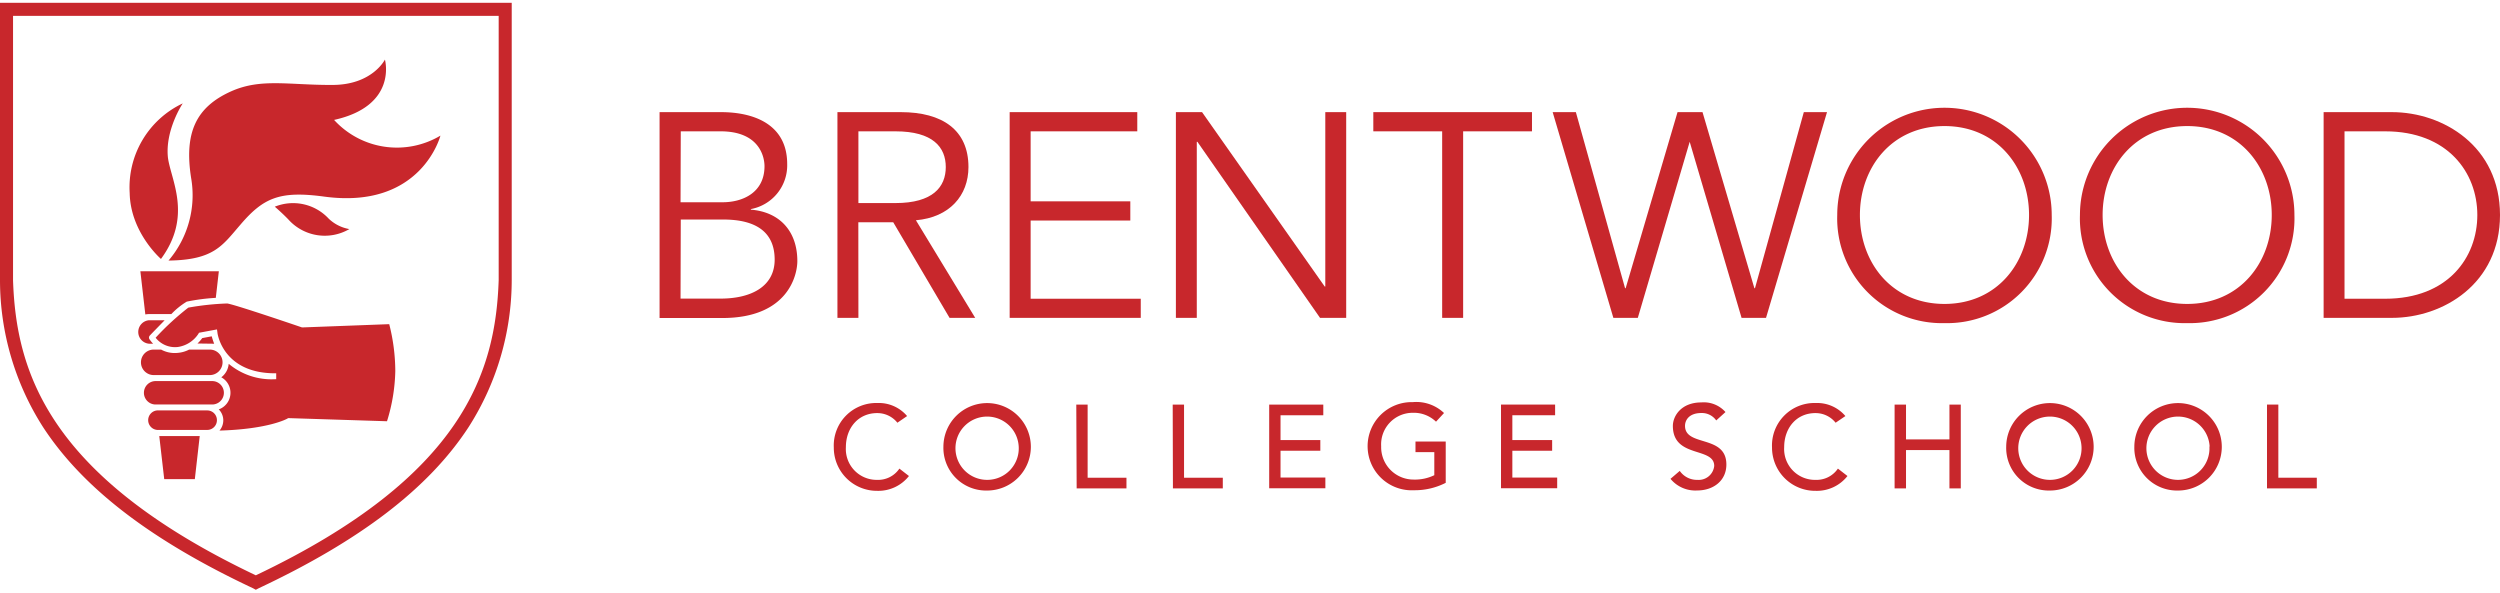
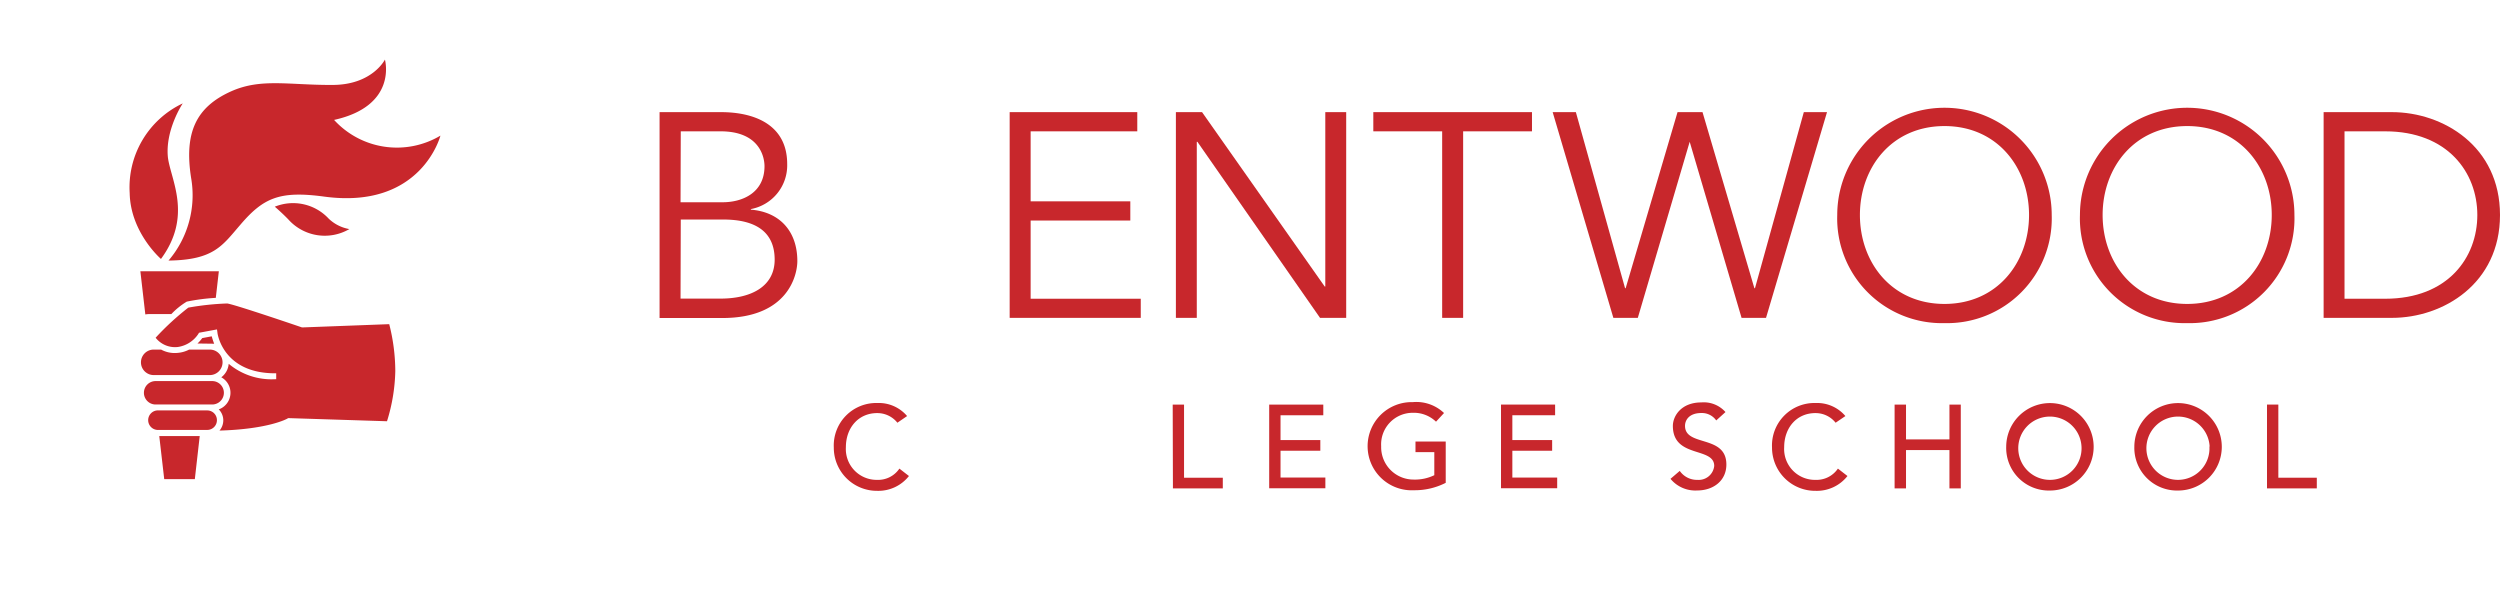
<svg xmlns="http://www.w3.org/2000/svg" id="Layer_1" data-name="Layer 1" viewBox="0 0 337.34 79.2" width="270" height="64">
  <defs>
    <style>.cls-1{fill:#c8272c;}</style>
  </defs>
  <title>brentwood_logo</title>
  <path class="cls-1" d="M89,14.75h8.28c4.58,0,8.94,1.73,8.94,7a6,6,0,0,1-4.9,6.08v.08c3.88.31,6.27,2.9,6.27,6.94,0,1.8-1.18,7.68-10.12,7.68H89Zm2.83,12.16h5.68c2.71,0,5.65-1.3,5.65-4.87,0-1.13-.59-4.7-5.92-4.7H91.86Zm0,13h5.41c4.08,0,7.29-1.61,7.29-5.26s-2.43-5.41-6.94-5.41H91.86Z" />
-   <path class="cls-1" d="M115.83,42.51H113V14.75h8.55c5.64,0,9.13,2.43,9.13,7.41,0,3.84-2.55,6.79-7.09,7.18l8,13.17h-3.46l-7.6-12.9h-4.71Zm0-15.49h5c5.06,0,6.79-2.19,6.79-4.86s-1.73-4.82-6.79-4.82h-5Z" />
  <path class="cls-1" d="M139.07,39.93h14.86v2.58H136.24V14.75h17.22v2.59H139.07v9.45h13.45v2.59H139.07Z" />
  <path class="cls-1" d="M178.75,38.28h.08V14.75h2.82V42.51h-3.53L161.57,18.75h-.08V42.51h-2.82V14.75h3.53Z" />
  <path class="cls-1" d="M197.43,42.51H194.6V17.34h-9.29V14.75h21.41v2.59h-9.29Z" />
-   <path class="cls-1" d="M219.28,38.51h.08l7-23.76h3.37l7,23.76h.08l6.59-23.76h3.13L238.3,42.51H235l-7-23.76H228l-7,23.76h-3.3l-8.19-27.76h3.13Z" />
+   <path class="cls-1" d="M219.28,38.51h.08l7-23.76h3.37l7,23.76h.08l6.59-23.76h3.13L238.3,42.51H235l-7-23.76H228l-7,23.76h-3.3l-8.19-27.76h3.13" />
  <path class="cls-1" d="M262.38,43.22a14.13,14.13,0,0,1-14.47-14.59,14.47,14.47,0,1,1,28.94,0A14.13,14.13,0,0,1,262.38,43.22Zm0-26.59c-7.14,0-11.41,5.61-11.41,12s4.27,12,11.41,12,11.41-5.61,11.41-12S269.52,16.63,262.38,16.63Z" />
  <path class="cls-1" d="M295.13,43.22a14.13,14.13,0,0,1-14.47-14.59,14.47,14.47,0,1,1,28.94,0A14.13,14.13,0,0,1,295.13,43.22Zm0-26.59c-7.14,0-11.41,5.61-11.41,12s4.27,12,11.41,12,11.41-5.61,11.41-12S302.27,16.63,295.13,16.63Z" />
  <path class="cls-1" d="M313.54,14.75h9.21c6.94,0,14.59,4.63,14.59,13.88s-7.65,13.88-14.59,13.88h-9.21Zm2.82,25.18h5.49c8.47,0,12.43-5.57,12.43-11.3s-4-11.29-12.43-11.29h-5.49Z" />
  <path class="cls-1" d="M121.09,56.66a3.46,3.46,0,0,0-2.73-1.3c-2.54,0-4.22,2-4.22,4.6a4.16,4.16,0,0,0,4.22,4.41,3.46,3.46,0,0,0,3-1.52l1.29,1a5.25,5.25,0,0,1-4.28,2A5.82,5.82,0,0,1,112.51,60a5.73,5.73,0,0,1,5.89-6,5,5,0,0,1,4,1.76Z" />
-   <path class="cls-1" d="M127.3,59.87a5.9,5.9,0,1,1,5.9,5.94A5.76,5.76,0,0,1,127.3,59.87Zm10.16,0a4.27,4.27,0,1,0-4.26,4.5A4.25,4.25,0,0,0,137.46,59.87Z" />
-   <path class="cls-1" d="M145.23,54.21h1.53v9.87H152v1.44h-6.72Z" />
  <path class="cls-1" d="M158.24,54.21h1.53v9.87H165v1.44h-6.73Z" />
  <path class="cls-1" d="M171.26,54.21h7.3v1.44h-5.77V59h5.37v1.44h-5.37v3.62h6.05v1.44h-7.58Z" />
  <path class="cls-1" d="M195.08,59.2v5.57a9.18,9.18,0,0,1-4.28,1,5.95,5.95,0,1,1-.16-11.89,5.42,5.42,0,0,1,4.21,1.47l-1.08,1.17a4.32,4.32,0,0,0-3.13-1.2,4.26,4.26,0,0,0-4.27,4.51,4.37,4.37,0,0,0,4.39,4.5,6,6,0,0,0,2.78-.59V60.63H191V59.2Z" />
  <path class="cls-1" d="M202.54,54.21h7.3v1.44h-5.77V59h5.37v1.44h-5.37v3.62h6.05v1.44h-7.58Z" />
  <path class="cls-1" d="M226.66,63.16a2.82,2.82,0,0,0,2.4,1.21,2.1,2.1,0,0,0,2.25-1.88c0-2.61-5.58-1-5.58-5.4,0-1.33,1.12-3.17,3.84-3.17a3.92,3.92,0,0,1,3.26,1.3l-1.25,1.13a2.36,2.36,0,0,0-2-1c-1.7,0-2.21,1-2.21,1.73,0,2.86,5.58,1.15,5.58,5.22,0,2.19-1.76,3.5-3.93,3.5a4.34,4.34,0,0,1-3.61-1.57Z" />
  <path class="cls-1" d="M247.69,56.66a3.45,3.45,0,0,0-2.73-1.3c-2.54,0-4.21,2-4.21,4.6A4.16,4.16,0,0,0,245,64.37a3.47,3.47,0,0,0,3-1.52l1.29,1a5.25,5.25,0,0,1-4.28,2A5.83,5.83,0,0,1,239.11,60a5.73,5.73,0,0,1,5.9-6,5,5,0,0,1,4,1.76Z" />
  <path class="cls-1" d="M255.65,54.21h1.54v4.7h5.86v-4.7h1.53V65.52h-1.53V60.35h-5.86v5.17h-1.54Z" />
  <path class="cls-1" d="M270.71,59.87a5.9,5.9,0,1,1,5.89,5.94A5.75,5.75,0,0,1,270.71,59.87Zm10.16,0a4.27,4.27,0,1,0-4.27,4.5A4.26,4.26,0,0,0,280.87,59.87Z" />
  <path class="cls-1" d="M288,59.87a5.9,5.9,0,1,1,5.9,5.94A5.76,5.76,0,0,1,288,59.87Zm10.16,0a4.27,4.27,0,1,0-4.26,4.5A4.25,4.25,0,0,0,298.13,59.87Z" />
  <path class="cls-1" d="M305.9,54.21h1.53v9.87h5.19v1.44H305.9Z" />
  <path class="cls-1" d="M21.72,34.56S17.6,31,17.5,25.67a12.52,12.52,0,0,1,7.16-12.1s-2.4,3.58-2,7.32C23.06,23.92,26,28.75,21.72,34.56Z" />
  <path class="cls-1" d="M22.74,34.78a13.58,13.58,0,0,0,3.05-11.14c-.95-6.07.61-9.57,5.45-11.72,4-1.77,7.76-.81,13.61-.84,5.39,0,7.09-3.42,7.09-3.42s1.76,6.23-6.86,8.14a11.48,11.48,0,0,0,14.35,2.12s-2.55,10-15.67,8.23c-6-.81-8.2.13-11.34,3.81C30,32.75,28.89,34.7,22.74,34.78Z" />
  <path class="cls-1" d="M37.08,27.51s.91.77,1.82,1.71a6.59,6.59,0,0,0,8.24,1.31,5.37,5.37,0,0,1-2.78-1.4A6.56,6.56,0,0,0,37.08,27.51Z" />
  <path class="cls-1" d="M52.22,56.46a24.24,24.24,0,0,0,1.12-6.77,25.88,25.88,0,0,0-.82-6.33l-11.7.44-.07,0c-3.6-1.23-9.52-3.2-10.11-3.23a36.25,36.25,0,0,0-5.23.56A36.07,36.07,0,0,0,21,45.19,3.32,3.32,0,0,0,24,46.44a4,4,0,0,0,2.76-1.76l.09-.16,2.43-.45.06.42c0,.22.81,5.5,7.78,5.5h.15v.8h-.16a9,9,0,0,1-6.25-2.08,2.53,2.53,0,0,1-1,1.82,2.38,2.38,0,0,1-.34,4.33,2.11,2.11,0,0,1,.61,1.48,2.15,2.15,0,0,1-.51,1.38c6.65-.19,9.14-1.6,9.16-1.62l.1-.06H39Z" />
-   <path class="cls-1" d="M20.12,46h.54a4.8,4.8,0,0,1-.5-.62h0a.41.41,0,0,1,.06-.49c.4-.42,1.19-1.23,2-2.06H20.12a1.59,1.59,0,0,0,0,3.17Z" />
  <path class="cls-1" d="M29.27,56.34A1.31,1.31,0,0,0,28,55H21.2a1.32,1.32,0,0,0,0,2.63H28A1.31,1.31,0,0,0,29.27,56.34Z" />
  <path class="cls-1" d="M21,54.2h7.63a1.58,1.58,0,0,0,0-3.16H21a1.58,1.58,0,1,0,0,3.16Z" />
  <path class="cls-1" d="M20.69,50.23h7.62a1.72,1.72,0,1,0,0-3.44H25.52a4,4,0,0,1-1.49.44,3.85,3.85,0,0,1-2.29-.44h-1a1.72,1.72,0,0,0,0,3.44Z" />
  <path class="cls-1" d="M20.12,42h3a10,10,0,0,1,2.08-1.68,26.9,26.9,0,0,1,3.92-.51l.41-3.59H18.94l.67,5.83A2.76,2.76,0,0,1,20.12,42Z" />
  <polygon class="cls-1" points="21.49 58.46 22.16 64.27 26.29 64.27 26.95 58.46 21.49 58.46" />
-   <path class="cls-1" d="M34.52,79.2,34.15,79C20.49,72.58,11.23,65.55,5.81,57.25A36.82,36.82,0,0,1,0,37.49V0H69.05V37.46a36.87,36.87,0,0,1-5.82,19.79C57.82,65.55,48.55,72.58,34.9,79ZM1.76,1.76v35.7C2.18,49.69,6.4,63.88,34.52,77.25,62.64,63.88,66.87,49.69,67.29,37.43V1.76Z" />
  <path class="cls-1" d="M28.9,46a9.34,9.34,0,0,1-.33-1l-1.28.24a5.34,5.34,0,0,1-.64.73Z" />
</svg>